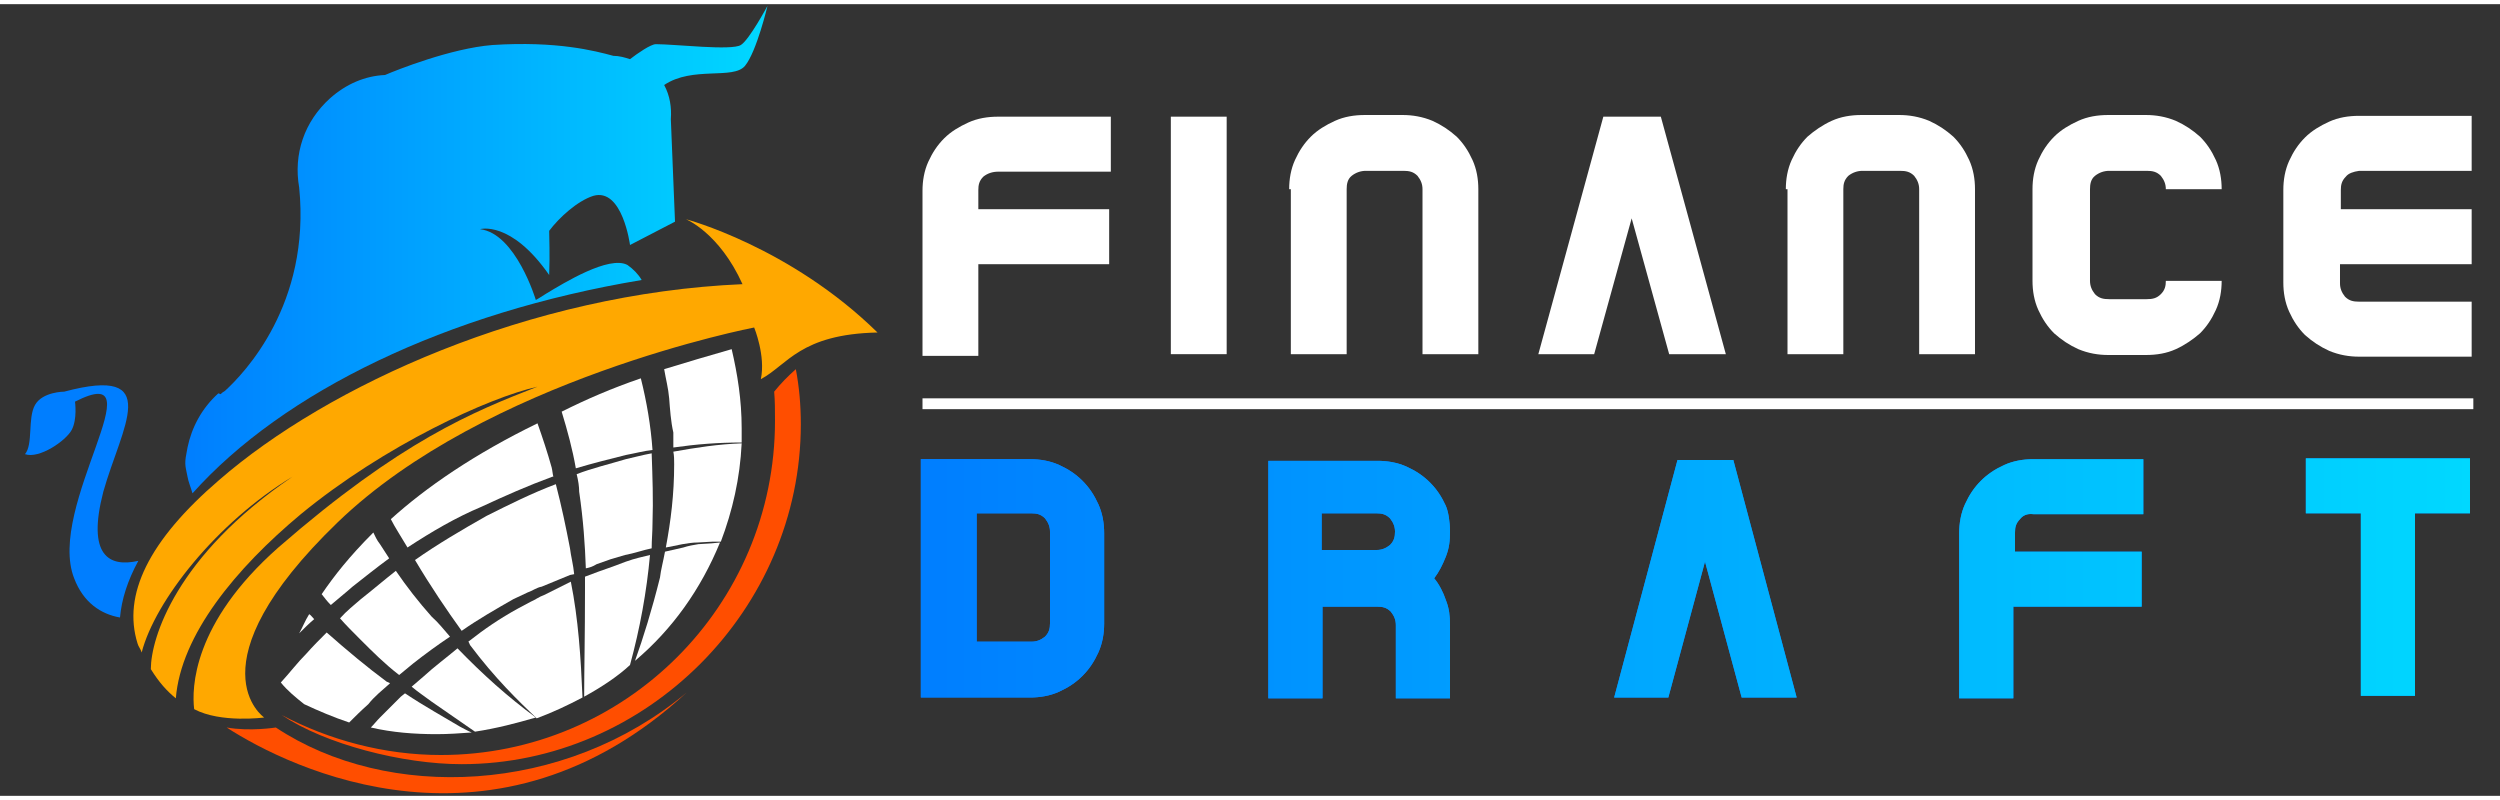
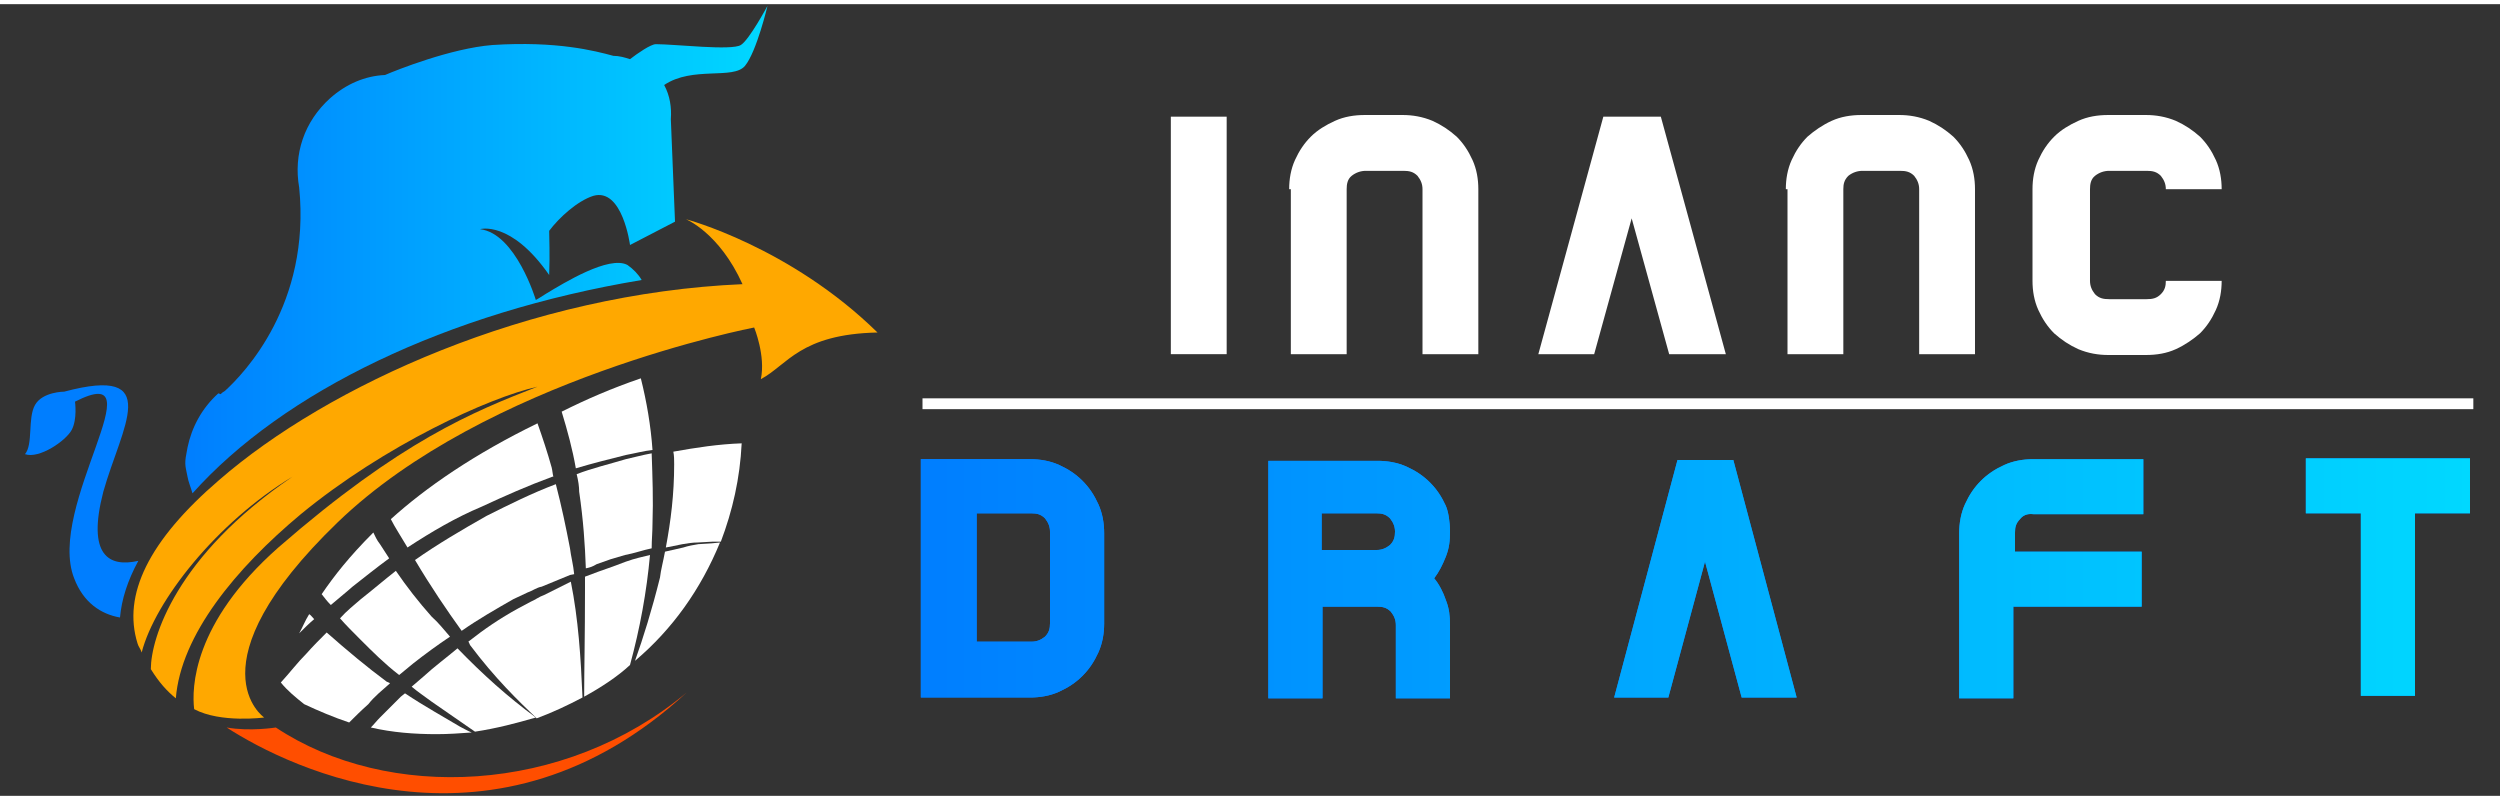
<svg xmlns="http://www.w3.org/2000/svg" version="1.1" id="Layer_1" x="0px" y="0px" width="250px" height="80px" viewBox="-809 493 300 95" style="enable-background:new -809 493 300 95;" xml:space="preserve">
  <rect x="-809" y="493" width="300" height="95" fill="#333333" stroke="none" />
  <style type="text/css">
	.st0{fill:#FFFFFF;}
	.st1{fill:#007EFF;}
	.st2{fill:url(#XMLID_19_);}
	.st3{fill:url(#XMLID_20_);}
	.st4{fill:url(#XMLID_21_);}
	.st5{fill:url(#XMLID_29_);}
	.st6{fill:url(#XMLID_30_);}
	.st7{fill:#FF4E00;}
	.st8{fill:none;}
	.st9{fill:url(#XMLID_33_);}
	.st10{fill:#FFA800;}
</style>
  <g>
    <g id="XMLID_34_">
      <g id="XMLID_35_">
-         <path id="XMLID_42_" class="st0" d="M-691,513.7c-0.5,0.5-0.6,1-0.6,1.6v2.3h15.7v6.6h-15.7v11h-6.7v-19.8c0-1.2,0.2-2.4,0.7-3.5     s1.1-2,1.9-2.8c0.8-0.8,1.8-1.4,2.9-1.9c1.1-0.5,2.3-0.7,3.6-0.7h13.5v6.6h-13.5C-689.9,513.1-690.5,513.3-691,513.7z" />
        <path id="XMLID_41_" class="st0" d="M-661.8,506.5V535h-6.7v-28.5H-661.8z" />
        <path id="XMLID_40_" class="st0" d="M-654.3,515.2c0-1.2,0.2-2.4,0.7-3.5c0.5-1.1,1.1-2,1.9-2.8s1.8-1.4,2.9-1.9     c1.1-0.5,2.3-0.7,3.6-0.7h4.5c1.2,0,2.4,0.2,3.6,0.7c1.1,0.5,2,1.1,2.9,1.9c0.8,0.8,1.4,1.7,1.9,2.8s0.7,2.3,0.7,3.5V535h-6.7     v-19.8c0-0.6-0.2-1.1-0.6-1.6c-0.5-0.5-1-0.6-1.7-0.6h-4.5c-0.6,0-1.2,0.2-1.7,0.6c-0.5,0.4-0.6,1-0.6,1.6V535h-6.7V515.2     L-654.3,515.2z" />
        <path id="XMLID_39_" class="st0" d="M-608.7,535l-4.5-16.3l-4.5,16.3h-6.7l7.8-28.5h0.1h6.7h0.1l7.8,28.5H-608.7z" />
        <path id="XMLID_38_" class="st0" d="M-594.7,515.2c0-1.2,0.2-2.4,0.7-3.5c0.5-1.1,1.1-2,1.9-2.8c0.8-0.7,1.8-1.4,2.9-1.9     c1.1-0.5,2.3-0.7,3.6-0.7h4.5c1.2,0,2.4,0.2,3.6,0.7c1.1,0.5,2,1.1,2.9,1.9c0.8,0.8,1.4,1.7,1.9,2.8s0.7,2.3,0.7,3.5V535h-6.7     v-19.8c0-0.6-0.2-1.1-0.6-1.6c-0.5-0.5-1-0.6-1.7-0.6h-4.5c-0.6,0-1.2,0.2-1.7,0.6c-0.5,0.5-0.6,1-0.6,1.6V535h-6.7V515.2     L-594.7,515.2z" />
        <path id="XMLID_37_" class="st0" d="M-549.7,527.8c0.5-0.5,0.6-1,0.6-1.6h6.7c0,1.2-0.2,2.4-0.7,3.5c-0.5,1.1-1.1,2-1.9,2.8     c-0.8,0.7-1.8,1.4-2.9,1.9c-1.1,0.5-2.3,0.7-3.6,0.7h-4.5c-1.2,0-2.4-0.2-3.6-0.7c-1.1-0.5-2-1.1-2.9-1.9     c-0.8-0.8-1.4-1.7-1.9-2.8s-0.7-2.3-0.7-3.5v-11c0-1.2,0.2-2.4,0.7-3.5s1.1-2,1.9-2.8c0.8-0.8,1.8-1.4,2.9-1.9     c1.1-0.5,2.3-0.7,3.6-0.7h4.5c1.2,0,2.4,0.2,3.6,0.7c1.1,0.5,2,1.1,2.9,1.9c0.8,0.8,1.4,1.7,1.9,2.8c0.5,1.1,0.7,2.3,0.7,3.5     h-6.7c0-0.6-0.2-1.1-0.6-1.6c-0.5-0.5-1-0.6-1.7-0.6h-4.5c-0.6,0-1.2,0.2-1.7,0.6s-0.6,1-0.6,1.6v11c0,0.6,0.2,1.1,0.6,1.6     c0.5,0.5,1,0.6,1.7,0.6h4.5C-550.7,528.4-550.2,528.3-549.7,527.8z" />
-         <path id="XMLID_36_" class="st0" d="M-527.5,513.7c-0.5,0.5-0.6,1-0.6,1.6v2.3h15.7v6.6h-15.8v2.3c0,0.6,0.2,1.1,0.6,1.6     c0.5,0.5,1,0.6,1.7,0.6h13.5v6.6h-13.5c-1.2,0-2.4-0.2-3.6-0.7c-1.1-0.5-2-1.1-2.9-1.9c-0.8-0.8-1.4-1.7-1.9-2.8     s-0.7-2.3-0.7-3.5v-11.1c0-1.2,0.2-2.4,0.7-3.5s1.1-2,1.9-2.8c0.8-0.8,1.8-1.4,2.9-1.9s2.3-0.7,3.6-0.7h13.5v6.6h-13.5     C-526.6,513.1-527.2,513.3-527.5,513.7z" />
      </g>
    </g>
    <g>
      <g id="XMLID_65_">
        <g id="XMLID_66_">
          <path id="XMLID_71_" class="st1" d="M-676.5,567.3c0,1.2-0.2,2.4-0.7,3.5c-0.5,1.1-1.1,2-1.9,2.8c-0.8,0.8-1.7,1.4-2.8,1.9      c-1.1,0.5-2.3,0.7-3.5,0.7h-6.6h-6.5v-28.6h6.5h6.6c1.2,0,2.4,0.2,3.5,0.7c1.1,0.5,2,1.1,2.8,1.9c0.8,0.8,1.4,1.7,1.9,2.8      c0.5,1.1,0.7,2.3,0.7,3.5V567.3L-676.5,567.3z M-683,556.3c0-0.6-0.2-1.1-0.6-1.6c-0.5-0.5-1-0.6-1.6-0.6h-6.6v15.4h6.6      c0.6,0,1.1-0.2,1.6-0.6c0.5-0.5,0.6-1,0.6-1.6V556.3L-683,556.3z" />
          <path id="XMLID_70_" class="st1" d="M-635,556.3c0,1.1-0.1,2-0.5,3c-0.4,1-0.8,1.8-1.4,2.6c0.6,0.7,1.1,1.7,1.4,2.6      c0.4,1,0.5,1.9,0.5,3v8.8h-6.5v-8.8c0-0.6-0.2-1.1-0.6-1.6c-0.5-0.5-1-0.6-1.6-0.6h-6.6v11h-6.5v-28.5h6.5h6.6      c1.2,0,2.4,0.2,3.5,0.7c1.1,0.5,2,1.1,2.8,1.9c0.8,0.8,1.4,1.7,1.9,2.8C-635.2,553.9-635,555.1-635,556.3z M-643.8,558.5      c0.6,0,1.1-0.2,1.6-0.6c0.5-0.5,0.6-1,0.6-1.6c0-0.6-0.2-1.1-0.6-1.6c-0.5-0.5-1-0.6-1.6-0.6h-6.6v4.4H-643.8L-643.8,558.5z" />
          <path id="XMLID_69_" class="st1" d="M-600,576.2l-4.4-16.3l-4.4,16.3h-6.5l7.6-28.5h0.1h6.5h0.1l7.6,28.5H-600z" />
          <path id="XMLID_68_" class="st1" d="M-566.6,554.8c-0.5,0.5-0.6,1-0.6,1.6v2.3h15.2v6.6h-15.4v11h-6.5v-19.8      c0-1.2,0.2-2.4,0.7-3.5s1.1-2,1.9-2.8c0.8-0.8,1.7-1.4,2.8-1.9c1.1-0.5,2.3-0.7,3.5-0.7h13.2v6.6h-13.2      C-565.8,554.1-566.3,554.4-566.6,554.8z" />
-           <path id="XMLID_67_" class="st1" d="M-512.6,554.1h-6.6V576h-6.5v-21.9h-6.6v-6.6h19.7L-512.6,554.1L-512.6,554.1z" />
+           <path id="XMLID_67_" class="st1" d="M-512.6,554.1h-6.6V576h-6.5v-21.9h-6.6v-6.6h19.7L-512.6,554.1z" />
        </g>
      </g>
    </g>
    <g>
      <g id="XMLID_57_">
        <g id="XMLID_58_">
          <linearGradient id="XMLID_19_" gradientUnits="userSpaceOnUse" x1="-698.481" y1="520.227" x2="-512.553" y2="520.227" gradientTransform="matrix(1 0 0 -1 0 1082)">
            <stop offset="0" style="stop-color:#007EFF" />
            <stop offset="1" style="stop-color:#00D8FF" />
          </linearGradient>
          <path id="XMLID_64_" class="st2" d="M-676.5,567.3c0,1.2-0.2,2.4-0.7,3.5c-0.5,1.1-1.1,2-1.9,2.8c-0.8,0.8-1.7,1.4-2.8,1.9      c-1.1,0.5-2.3,0.7-3.5,0.7h-6.6h-6.5v-28.6h6.5h6.6c1.2,0,2.4,0.2,3.5,0.7c1.1,0.5,2,1.1,2.8,1.9c0.8,0.8,1.4,1.7,1.9,2.8      c0.5,1.1,0.7,2.3,0.7,3.5V567.3L-676.5,567.3z M-683,556.3c0-0.6-0.2-1.1-0.6-1.6c-0.5-0.5-1-0.6-1.6-0.6h-6.6v15.4h6.6      c0.6,0,1.1-0.2,1.6-0.6c0.5-0.5,0.6-1,0.6-1.6V556.3L-683,556.3z" />
          <linearGradient id="XMLID_20_" gradientUnits="userSpaceOnUse" x1="-698.481" y1="520.078" x2="-512.553" y2="520.078" gradientTransform="matrix(1 0 0 -1 0 1082)">
            <stop offset="0" style="stop-color:#007EFF" />
            <stop offset="1" style="stop-color:#00D8FF" />
          </linearGradient>
          <path id="XMLID_63_" class="st3" d="M-635,556.3c0,1.1-0.1,2-0.5,3c-0.4,1-0.8,1.8-1.4,2.6c0.6,0.7,1.1,1.7,1.4,2.6      c0.4,1,0.5,1.9,0.5,3v8.8h-6.5v-8.8c0-0.6-0.2-1.1-0.6-1.6c-0.5-0.5-1-0.6-1.6-0.6h-6.6v11h-6.5v-28.5h6.5h6.6      c1.2,0,2.4,0.2,3.5,0.7c1.1,0.5,2,1.1,2.8,1.9c0.8,0.8,1.4,1.7,1.9,2.8C-635.2,553.9-635,555.1-635,556.3z M-643.8,558.5      c0.6,0,1.1-0.2,1.6-0.6c0.5-0.5,0.6-1,0.6-1.6c0-0.6-0.2-1.1-0.6-1.6c-0.5-0.5-1-0.6-1.6-0.6h-6.6v4.4H-643.8L-643.8,558.5z" />
          <linearGradient id="XMLID_21_" gradientUnits="userSpaceOnUse" x1="-698.481" y1="520.078" x2="-512.553" y2="520.078" gradientTransform="matrix(1 0 0 -1 0 1082)">
            <stop offset="0" style="stop-color:#007EFF" />
            <stop offset="1" style="stop-color:#00D8FF" />
          </linearGradient>
          <path id="XMLID_62_" class="st4" d="M-600,576.2l-4.4-16.3l-4.4,16.3h-6.5l7.6-28.5h0.1h6.5h0.1l7.6,28.5H-600z" />
          <linearGradient id="XMLID_29_" gradientUnits="userSpaceOnUse" x1="-698.481" y1="520.029" x2="-512.553" y2="520.029" gradientTransform="matrix(1 0 0 -1 0 1082)">
            <stop offset="0" style="stop-color:#007EFF" />
            <stop offset="1" style="stop-color:#00D8FF" />
          </linearGradient>
          <path id="XMLID_61_" class="st5" d="M-566.6,554.8c-0.5,0.5-0.6,1-0.6,1.6v2.3h15.2v6.6h-15.4v11h-6.5v-19.8      c0-1.2,0.2-2.4,0.7-3.5s1.1-2,1.9-2.8c0.8-0.8,1.7-1.4,2.8-1.9c1.1-0.5,2.3-0.7,3.5-0.7h13.2v6.6h-13.2      C-565.8,554.1-566.3,554.4-566.6,554.8z" />
          <linearGradient id="XMLID_30_" gradientUnits="userSpaceOnUse" x1="-698.481" y1="520.276" x2="-512.553" y2="520.276" gradientTransform="matrix(1 0 0 -1 0 1082)">
            <stop offset="0" style="stop-color:#007EFF" />
            <stop offset="1" style="stop-color:#00D8FF" />
          </linearGradient>
          <path id="XMLID_60_" class="st6" d="M-512.6,554.1h-6.6V576h-6.5v-21.9h-6.6v-6.6h19.7L-512.6,554.1L-512.6,554.1z" />
        </g>
      </g>
    </g>
    <g id="XMLID_11_">
      <g id="XMLID_12_">
        <path id="XMLID_32_" class="st0" d="M-760.4,575.7l-0.5,0.4c-0.8,0.8-1.7,1.7-2.5,2.5c-0.4,0.4-0.7,0.8-1.1,1.2     c2.6,0.6,5.2,0.8,7.9,0.8c1.4,0,2.8-0.1,4.2-0.2c-0.5-0.2-1-0.5-1.4-0.7C-755.8,578.5-758,577.3-760.4,575.7z" />
        <path id="XMLID_31_" class="st0" d="M-758.2,573.7l-1.4,1.2c0.7,0.6,1.6,1.2,2.4,1.8c1.7,1.2,3.5,2.4,5.2,3.6     c2.6-0.4,4.9-1,7.3-1.7c-3.4-2.5-6.4-5.2-9.4-8.3C-755.4,571.4-756.9,572.5-758.2,573.7z" />
        <path id="XMLID_28_" class="st0" d="M-762.2,574.5c-0.1-0.1-0.2-0.1-0.4-0.2c-2.3-1.7-4.7-3.7-7.2-5.9c-0.8,0.8-1.7,1.7-2.4,2.5     c-1.1,1.1-2,2.3-3.1,3.5c0.8,1,1.8,1.8,2.8,2.6c1.7,0.8,3.6,1.6,5.4,2.2c0.7-0.7,1.4-1.4,2.3-2.2     C-764.1,576.1-763.1,575.3-762.2,574.5L-762.2,574.5z" />
        <path id="XMLID_27_" class="st0" d="M-728.1,548.2c0,3.6-0.4,6.8-1,10l2-0.4c0.6-0.1,1.2-0.2,1.8-0.2l1.8-0.1h1     c1.4-3.7,2.3-7.6,2.5-11.8c-2.8,0.1-5.4,0.5-8.2,1C-728.1,547.2-728.1,547.7-728.1,548.2z" />
        <path id="XMLID_26_" class="st0" d="M-761.1,573.5l1.7-1.4c1.4-1.1,2.9-2.2,4.4-3.2c-0.7-0.8-1.4-1.7-2.2-2.4     c-1.6-1.8-3-3.6-4.3-5.5c-1.4,1.1-2.8,2.3-4.2,3.4c-0.8,0.7-1.7,1.4-2.5,2.3c0.7,0.8,1.6,1.7,2.4,2.5     C-764.3,570.7-762.8,572.2-761.1,573.5z" />
        <path id="XMLID_25_" class="st0" d="M-739.5,551.5c0.5,3.4,0.7,6.4,0.8,9.2c0.5-0.1,0.8-0.2,1.3-0.5l1.7-0.6l1.7-0.5     c1.1-0.2,2.2-0.6,3.2-0.8c0-1,0.1-2,0.1-3c0.1-2.9,0-5.5-0.1-8.4c-1.1,0.2-2.2,0.5-3.1,0.7c-2,0.6-4.1,1.1-5.9,1.8     C-739.6,550.2-739.5,550.9-739.5,551.5z" />
        <path id="XMLID_24_" class="st0" d="M-747.4,564.4l1.7-0.8c0.6-0.2,1.1-0.6,1.7-0.7l3.4-1.4c0.1,0,0.4-0.1,0.5-0.1     c-0.1-1.1-0.4-2.2-0.5-3.1c-0.5-2.6-1-5-1.7-7.7l0,0c-2.9,1.1-5.5,2.4-8.3,3.8c-3,1.7-5.9,3.4-8.6,5.3c1.9,3.2,3.8,6,5.6,8.5     C-751.6,566.8-749.5,565.6-747.4,564.4z" />
        <path id="XMLID_23_" class="st0" d="M-740.5,562.3l-3.2,1.6c-0.6,0.2-1.1,0.6-1.6,0.8l-1.5,0.8c-2.2,1.2-4.1,2.5-6,4     c0.1,0.1,0.1,0.2,0.2,0.4c3,4,5.8,6.7,8,8.8c1.9-0.7,3.8-1.6,5.5-2.5C-739.3,571.4-739.6,566.8-740.5,562.3     C-740.2,562.3-740.3,562.3-740.5,562.3z" />
        <path id="XMLID_22_" class="st0" d="M-725.2,557.8c-0.6,0.1-1.2,0.2-1.8,0.4l-2.2,0.5c-0.2,1.1-0.5,2.2-0.6,3.1c-1,4-2,7.2-3,10     l0,0c4.5-3.8,7.9-8.6,10.2-14.2l-1,0.1L-725.2,557.8z" />
        <path id="XMLID_18_" class="st0" d="M-733.9,559.9l-1.6,0.6l-1.7,0.6c-0.5,0.2-1.1,0.4-1.6,0.6c0,0.6,0,1.1,0,1.6     c0,5.4-0.1,9.7-0.1,12.8c2-1.1,4-2.4,5.5-3.8c1.2-4.4,2-8.8,2.4-13.2C-731.8,559.3-732.8,559.5-733.9,559.9z" />
        <path id="XMLID_17_" class="st0" d="M-771.3,566.8c-0.2-0.2-0.4-0.5-0.6-0.6c-0.5,0.8-0.8,1.6-1.2,2.3     C-772.5,567.9-771.9,567.3-771.3,566.8z" />
-         <path id="XMLID_16_" class="st0" d="M-729.3,536.8c0.2,1.2,0.5,2.3,0.6,3.5c0.1,1.3,0.2,2.8,0.5,4.1c0,0.6,0,1.2,0,1.8     c2.8-0.4,5.4-0.6,8.2-0.6c0-0.6,0-1.1,0-1.7c0-3.4-0.5-6.5-1.2-9.5C-724,535.2-726.7,536-729.3,536.8z" />
        <path id="XMLID_15_" class="st0" d="M-770.4,563.8c0.4,0.5,0.6,0.8,1.1,1.3c0.8-0.7,1.7-1.4,2.6-2.2c1.4-1.1,2.9-2.3,4.4-3.4     c-0.4-0.6-0.7-1.1-1.1-1.7c-0.4-0.5-0.6-1-0.8-1.4C-767.1,559.3-768.9,561.6-770.4,563.8z" />
        <path id="XMLID_14_" class="st0" d="M-760.1,558.2c2.9-1.9,5.8-3.6,8.9-4.9c2.8-1.3,5.5-2.5,8.5-3.6h0.1     c-0.1-0.4-0.1-0.7-0.2-1.1c-0.5-1.8-1.1-3.6-1.7-5.3c-7.6,3.7-13.4,7.7-17.6,11.5C-761.6,555.8-760.8,557-760.1,558.2z" />
        <path id="XMLID_13_" class="st0" d="M-739.9,548.7c2-0.6,4-1.1,6-1.6c1.1-0.2,2.2-0.5,3.2-0.6c-0.2-2.9-0.7-5.8-1.4-8.6     c-3.5,1.2-6.5,2.5-9.5,4C-740.9,544.2-740.3,546.4-739.9,548.7z" />
      </g>
    </g>
-     <path id="XMLID_10_" class="st7" d="M-716.1,539.5c0.1,1.1,0.1,2.3,0.1,3.5c0,22.2-18,40.1-40.1,40.1c-6.8,0-13.4-1.8-19.1-4.8   c5.2,3.5,14.5,5.9,21.6,5.9c22.2,0,40.7-18.6,40.7-40.8c0-2.3-0.2-4.5-0.6-6.6C-714.4,537.6-715.3,538.5-716.1,539.5z" />
    <path id="XMLID_9_" class="st1" d="M-792.4,559.8c-3.5,0.8-6.2-0.6-4.2-8.3c2.2-7.8,7.3-15.2-4.7-12c0,0-2.6,0-3.5,1.6   c-0.9,1.6-0.2,4.7-1.2,5.9c1.7,0.6,4.9-1.6,5.6-2.9c0.7-1.3,0.4-3.4,0.4-3.4c10.2-5.2-3.5,12.6-0.1,21.2c1.1,2.9,3.2,4.3,5.5,4.7   C-794.4,564.4-793.7,562.2-792.4,559.8z" />
    <path id="XMLID_8_" class="st7" d="M-775.9,579.8c0,0-3.1,0.5-5.9,0c7.7,5,32.3,16.9,55.2-4.2   C-741.3,587.9-762.5,588.7-775.9,579.8z" />
    <path id="XMLID_7_" class="st8" d="M-786.6,549.7c-2.3,1.9-3.4,4.7-3.1,7.3c1.4-2.3,3.2-4.5,5-6.5c-0.2-0.6-0.4-1.3-0.5-1.9   C-785.7,548.9-786.3,549.3-786.6,549.7z" />
    <linearGradient id="XMLID_33_" gradientUnits="userSpaceOnUse" x1="-786.784" y1="522.44" x2="-716.886" y2="522.44">
      <stop offset="0" style="stop-color:#007EFF" />
      <stop offset="1" style="stop-color:#00D8FF" />
    </linearGradient>
    <path id="XMLID_6_" class="st9" d="M-786.5,549.7c0.1,0.6,0.4,1.3,0.6,2c10.9-12.2,30.5-21.7,53.9-25.6c-0.4-0.7-1-1.3-1.7-1.8   c-2.2-1.2-7.7,2.2-9.7,3.4c-0.6,0.4-1.3,0.8-1.3,0.8s-2.4-8-6.7-8.5c0,0,3.7-1.1,8.3,5.5c0.1-2.6,0-4.5,0-5.3   c1.2-1.6,3.4-3.6,5.3-4.2c3.5-1,4.4,5.9,4.4,5.9l5.4-2.8l-0.5-12.3c0.1-1.4-0.1-2.8-0.8-4.1l0,0c3.4-2.3,8.3-0.6,9.7-2.3   c1.4-1.7,2.7-7.2,2.7-7.2s-2.2,4.1-3.2,4.7c-1.1,0.7-7.9-0.1-10.2-0.1c-0.6,0-2.2,1.1-3.1,1.8c-0.6-0.2-1.3-0.4-2-0.4   c-2.2-0.6-6.8-1.8-14.5-1.3c-5,0.4-11.5,3-12.9,3.6c-2.4,0.1-4.7,1.1-6.6,2.8c-3.1,2.8-4.4,6.7-3.7,10.7c1.4,14-6.6,22.3-8.9,24.4   c-0.1,0.1-0.4,0.2-0.5,0.4l-0.3-0.1c-2,1.8-3.2,4.1-3.7,6.5C-786.9,548.2-786.8,548.2-786.5,549.7z" />
    <rect id="XMLID_5_" x="-698.3" y="540.3" class="st0" width="186.1" height="1.3" />
    <g id="XMLID_2_">
      <g id="XMLID_3_">
        <path id="XMLID_4_" class="st10" d="M-726.7,518.8c0,0,4,1.6,6.8,7.8c-25.6,1.1-49.8,12.2-62.8,23.5c-8.5,7.3-11.6,13.8-9.8,19.6     c0.1,0.4,0.4,0.7,0.5,1.1c1.6-6.2,9-15.6,18.1-21.1c-14,9.5-17,19.4-17,23.1c1,1.6,1.9,2.6,3,3.5c0.6-7.6,7.2-15.6,15-22.1     c10.1-8.3,22.6-14,28.4-15.3c-7.7,3-16.4,6.5-31.1,19.3c-10.3,9.1-10.4,16.9-10.1,19.4c3.2,1.7,8.4,1,8.4,1s-9-6.2,8.8-23.4     s50-23.4,50-23.4s1.4,3.4,0.8,6.2c3.2-1.7,4.7-5.4,14-5.6C-714.2,522.1-726.7,518.8-726.7,518.8z" />
      </g>
    </g>
  </g>
</svg>